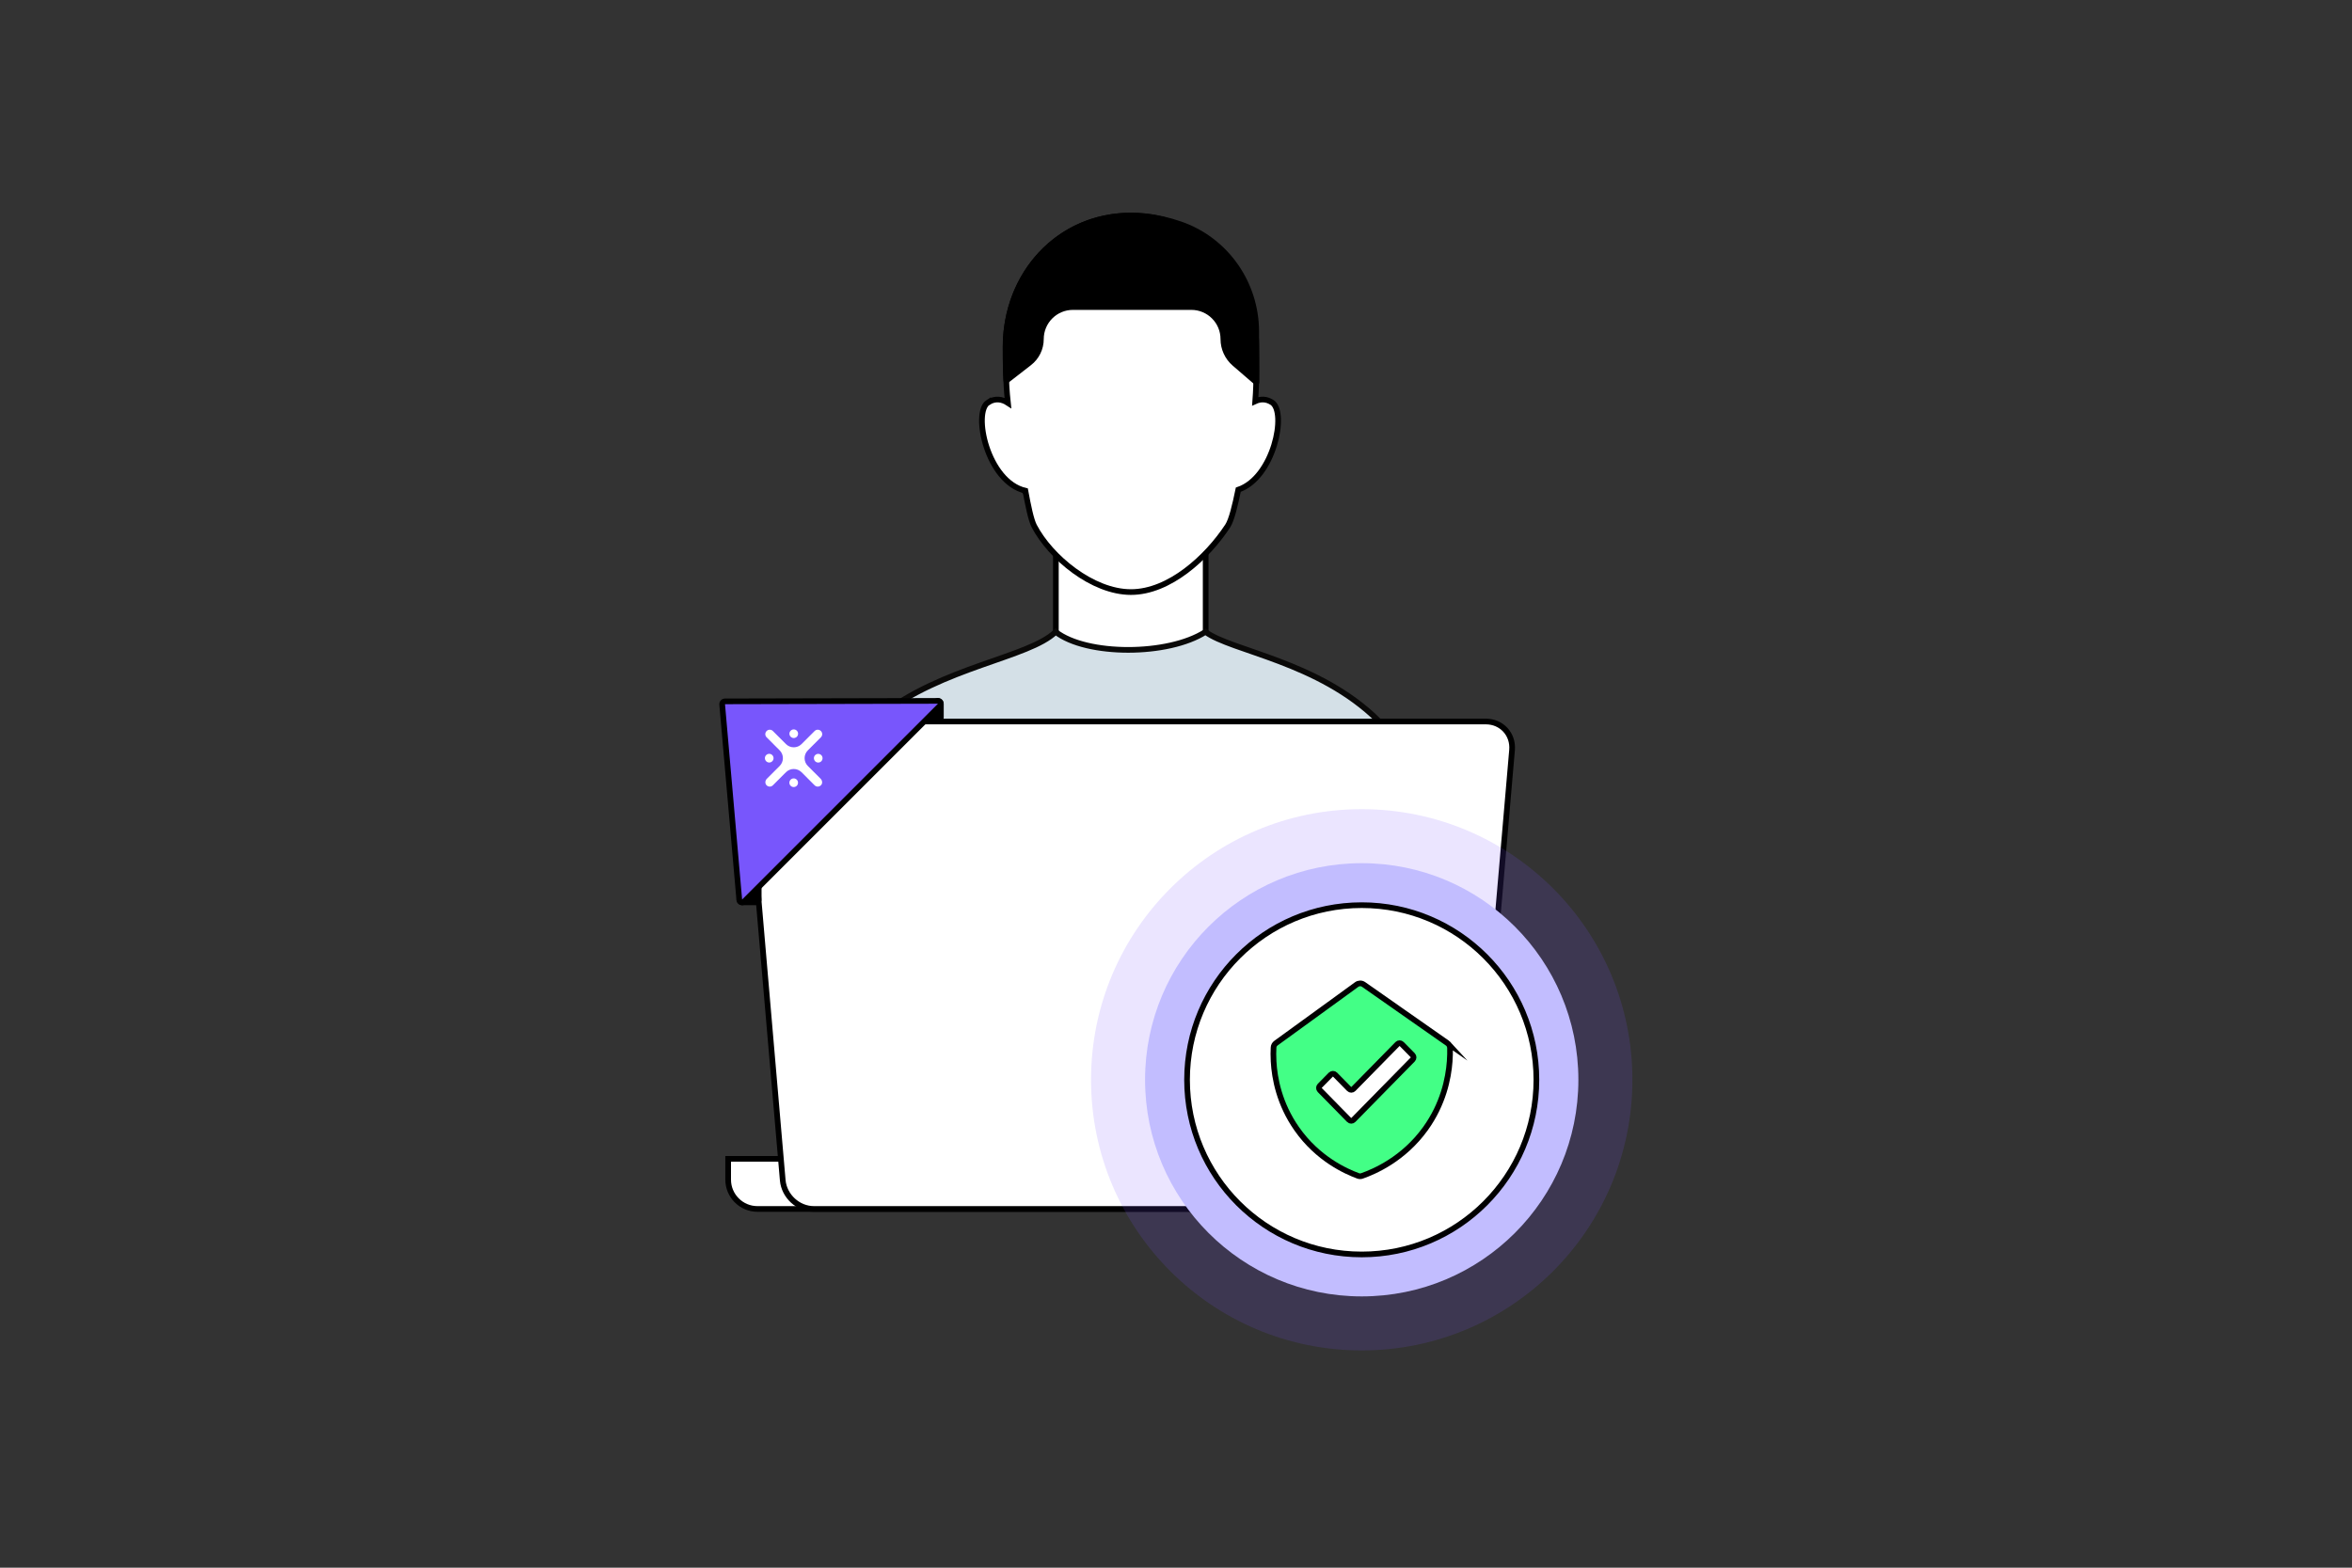
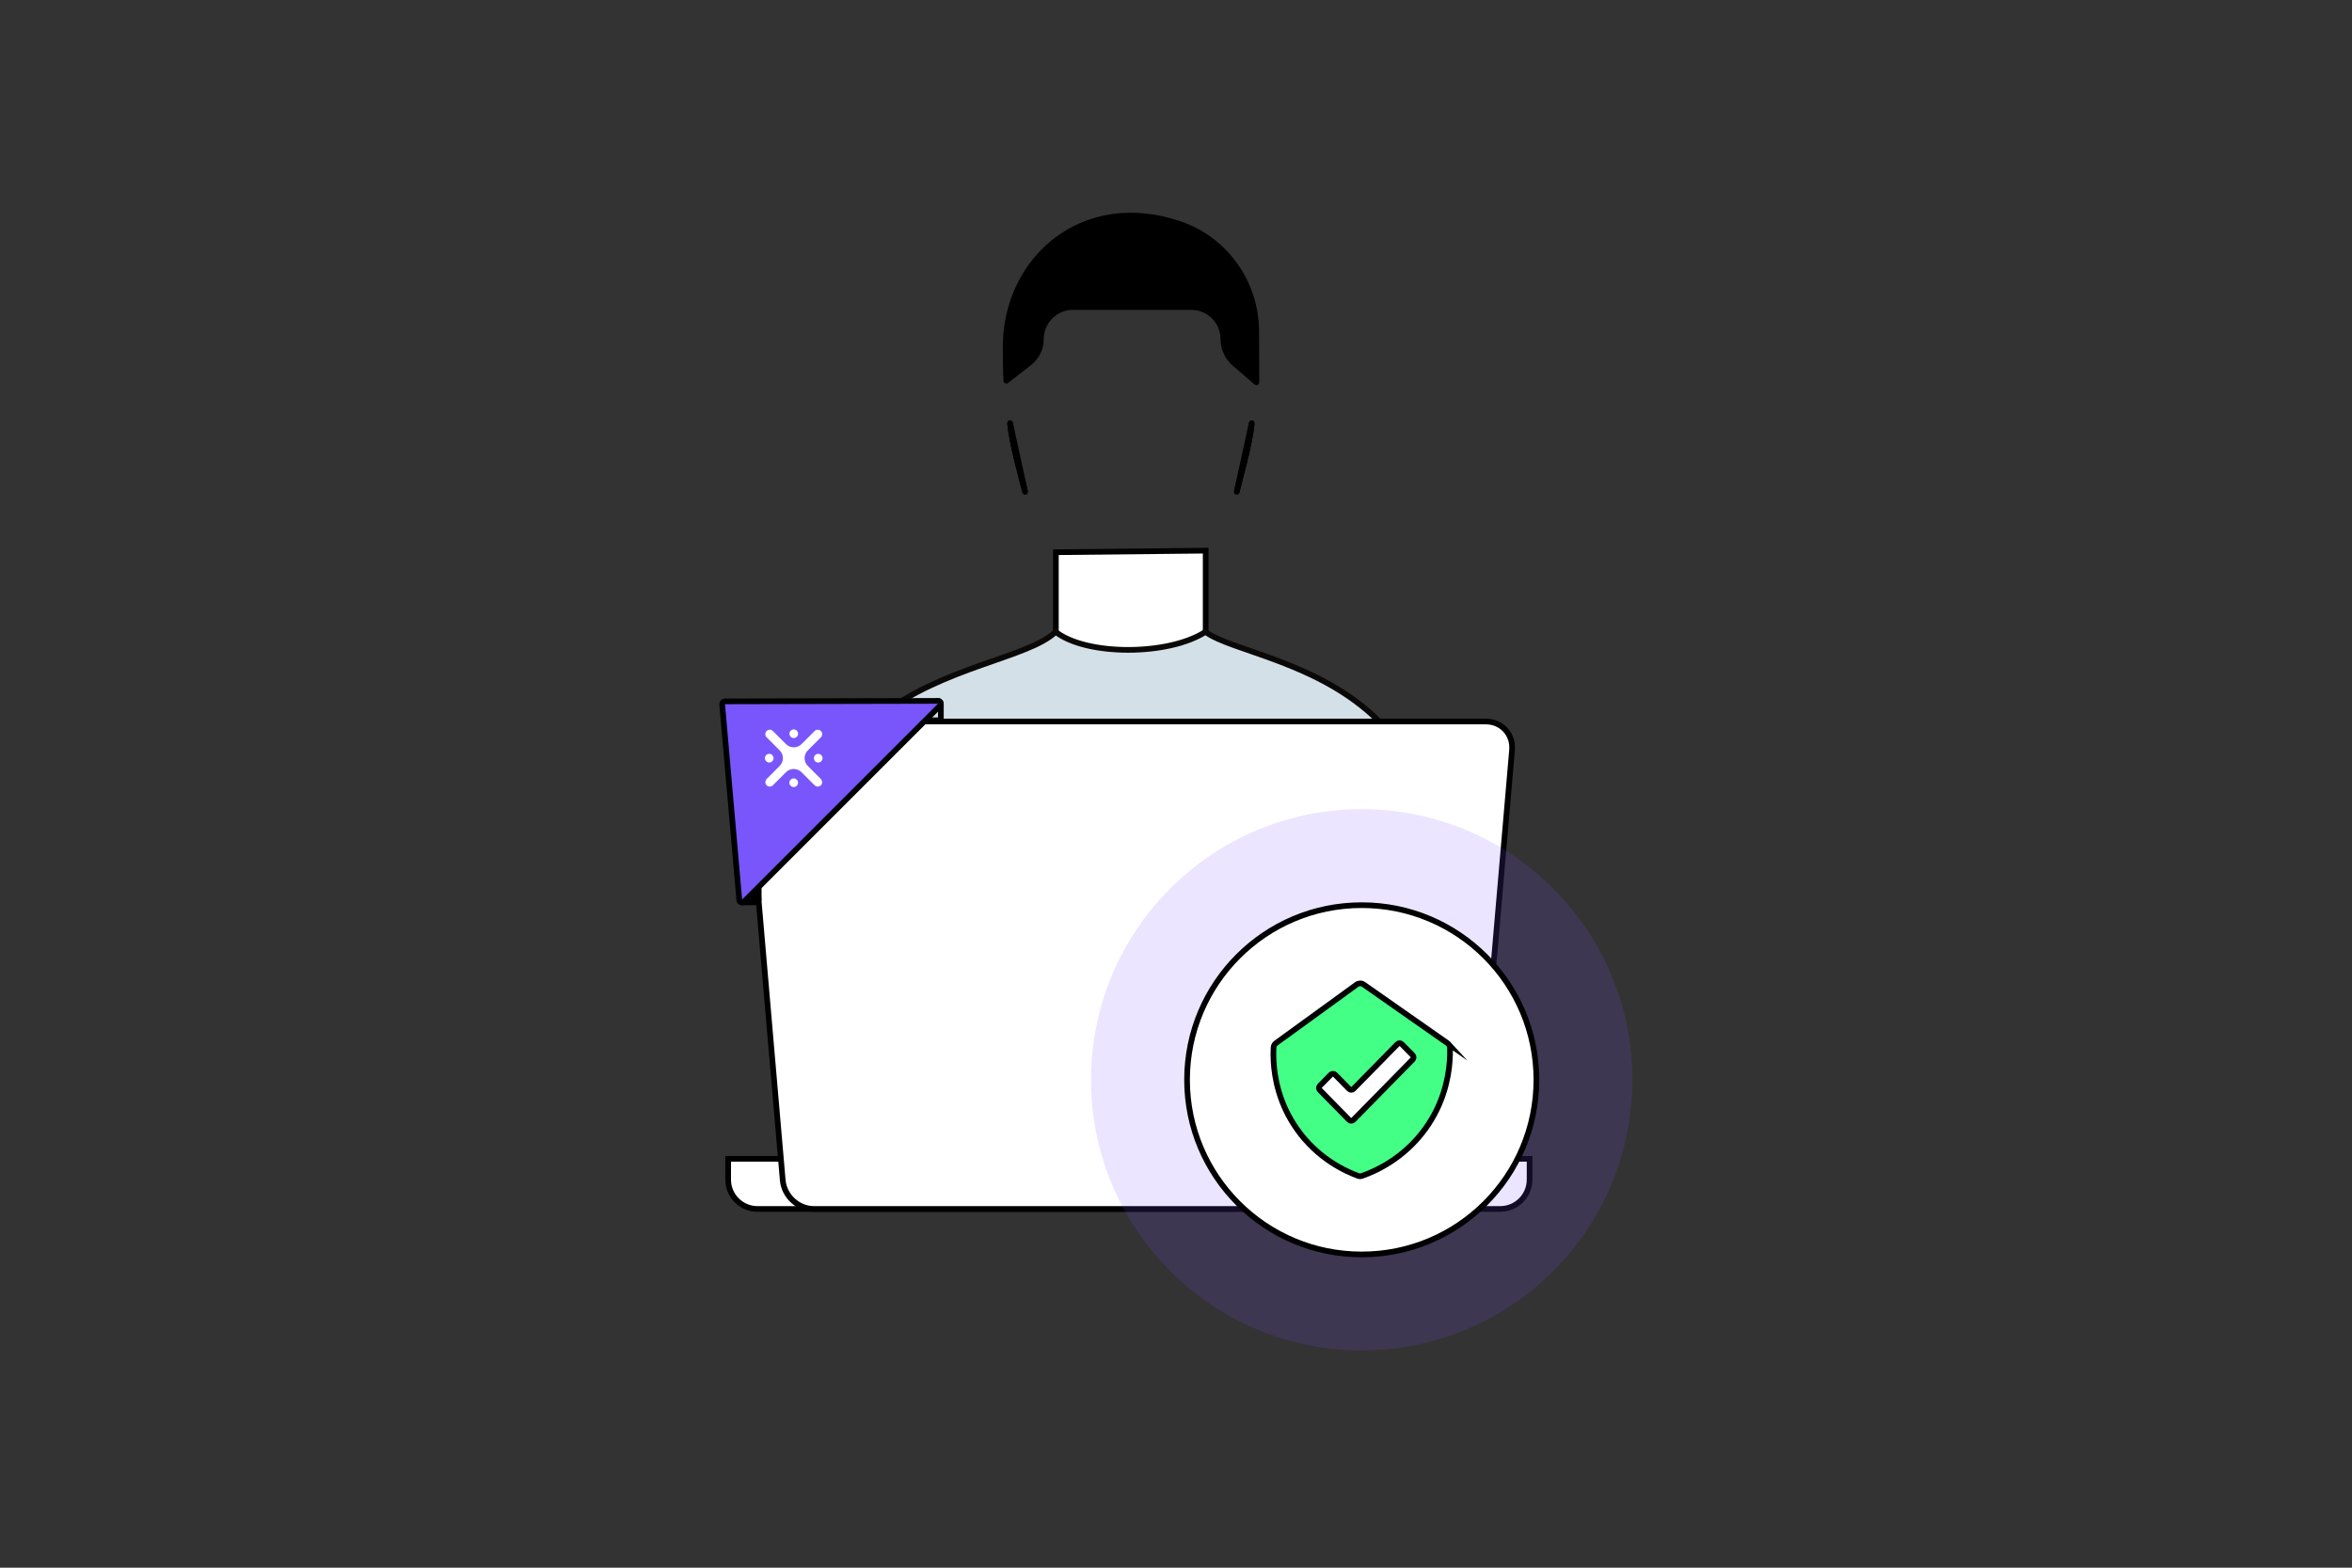
<svg xmlns="http://www.w3.org/2000/svg" width="1200" height="800" viewBox="0 0 1200 800" fill="none">
  <rect x="0" y="0" width="1200" height="800" fill="#333333" stroke="none" />
  <path d="M538.707 363.91V281.801L615.138 281V363.932H538.707V363.91Z" fill="white" stroke="black" stroke-width="2.894" stroke-miterlimit="10" />
  <path d="M523.007 251.009C521.805 245.644 516.35 227.165 515.349 215.922L523.007 251.009Z" fill="white" stroke="black" stroke-width="2.894" stroke-miterlimit="10" />
  <path d="M523.007 251.009C521.805 245.644 516.35 227.165 515.349 215.922Z" fill="white" />
  <path d="M523.007 251.009C521.805 245.644 516.35 227.165 515.349 215.922" stroke="black" stroke-width="2.894" stroke-linecap="round" stroke-linejoin="round" />
  <path d="M630.973 251.009C632.13 245.644 637.607 227.165 638.631 215.922L630.973 251.009Z" fill="white" stroke="black" stroke-width="2.894" stroke-miterlimit="10" />
  <path d="M630.973 251.009C632.13 245.644 637.607 227.165 638.631 215.922Z" fill="white" />
  <path d="M630.973 251.009C632.13 245.644 637.607 227.165 638.631 215.922" stroke="black" stroke-width="2.894" stroke-linecap="round" stroke-linejoin="round" />
-   <path d="M504.115 205.377C507.788 203.017 511.328 203.707 514.245 205.622C513.043 194.49 513.043 184.182 513.043 176.991C513.043 140.034 540.048 110 577.028 110C614.008 110 640.947 140.034 640.947 176.991C640.947 183.937 641.258 193.956 640.435 204.754C643.017 203.574 645.956 203.418 648.984 205.355C656.642 210.275 649.941 243.737 631.774 249.904C630.149 257.786 628.368 265.377 626.364 268.428C615.789 284.502 596.575 302.135 577.006 302.135C557.436 302.135 535.974 284.368 527.647 268.428C526.044 265.333 524.553 258.03 523.15 250.416C503.625 245.897 496.189 210.431 504.115 205.355V205.377Z" fill="white" stroke="black" stroke-width="2.894" stroke-miterlimit="10" />
  <path d="M577.095 417.274C529.206 417.34 483.188 398.773 448.724 365.511C481.05 340.064 524.798 335.744 538.602 322.453C554.387 334.698 595.997 334.698 615.032 322.453C628.391 332.36 672.606 337.503 703.174 367.648C668.955 399.574 623.893 417.318 577.095 417.251V417.274Z" fill="#D4E0E7" stroke="#0A0908" stroke-width="2.894" stroke-miterlimit="10" />
  <path d="M640.925 169.245C640.925 144.643 625.519 122.513 602.276 114.454C552.94 97.333 513.088 131.998 513.088 176.992C513.088 181.69 513.088 187.568 513.444 194.269L525.132 185.185C528.895 182.269 531.077 177.772 531.077 173.029C531.077 164.013 538.379 156.688 547.418 156.688H607.819C616.836 156.688 624.161 163.99 624.161 173.029C624.161 177.816 626.254 182.358 629.86 185.475L641.037 195.115L640.925 169.267V169.245Z" fill="black" stroke="black" stroke-width="2.894" stroke-linecap="round" stroke-linejoin="round" />
  <path d="M765.442 616.938H386.472C378.212 616.938 371.511 610.236 371.511 601.976V591.357H780.403V601.976C780.403 610.236 773.702 616.938 765.442 616.938Z" fill="white" stroke="black" stroke-width="2.894" stroke-miterlimit="10" />
  <path d="M380.455 382.788L389.895 492.548L399.357 602.307C400.069 610.389 407.171 616.934 415.253 616.934H736.628C744.732 616.934 751.834 610.389 752.524 602.307L761.986 492.548L771.448 382.788C772.16 374.707 766.149 368.184 758.067 368.184H393.791C385.709 368.184 379.743 374.707 380.455 382.788Z" fill="white" stroke="black" stroke-width="2.894" stroke-miterlimit="10" />
  <path opacity="0.15" d="M694.753 689.128C771.024 689.128 832.854 627.298 832.854 551.027C832.854 474.756 771.024 412.926 694.753 412.926C618.482 412.926 556.652 474.756 556.652 551.027C556.652 627.298 618.482 689.128 694.753 689.128Z" fill="#7856FF" />
-   <path d="M694.754 661.562C755.803 661.562 805.293 612.072 805.293 551.023C805.293 489.974 755.803 440.484 694.754 440.484C633.706 440.484 584.216 489.974 584.216 551.023C584.216 612.072 633.706 661.562 694.754 661.562Z" fill="#C2BDFF" />
  <path d="M694.755 640.152C743.957 640.152 783.876 600.256 783.876 551.031C783.876 501.806 743.98 461.91 694.755 461.91C645.53 461.91 605.634 501.806 605.634 551.031C605.634 600.256 645.53 640.152 694.755 640.152Z" fill="white" stroke="black" stroke-width="2.894" stroke-miterlimit="10" />
  <path d="M738.515 532.327C730.189 526.494 721.84 520.661 713.491 514.828C713.268 514.649 713.068 514.494 712.845 514.36C707.146 510.375 701.424 506.367 695.725 502.382C694.656 501.625 693.231 501.648 692.162 502.427C686.908 506.256 681.632 510.063 676.355 513.915C676.244 513.982 676.155 514.048 676.044 514.137C667.695 520.193 659.368 526.249 651.019 532.304C650.262 532.861 649.795 533.685 649.773 534.62C649.728 535.51 649.684 536.579 649.684 537.781C649.684 538.984 649.728 540.253 649.795 541.677C650.285 550.316 652.689 563.318 661.595 576.03C672.348 591.392 686.686 597.759 692.897 600.052C693.565 600.297 694.278 600.32 694.945 600.052C701.268 597.826 716.007 591.548 727.228 576.008C736.356 563.34 738.983 550.293 739.628 541.655C739.74 540.342 739.784 539.139 739.806 538.048V534.731C739.762 533.752 739.294 532.861 738.493 532.304L738.515 532.327Z" fill="#43FF86" stroke="black" stroke-width="2.894" stroke-miterlimit="10" stroke-linecap="round" />
  <path d="M712.992 532.8L690.528 555.687C689.927 556.31 688.925 556.31 688.324 555.687L681.177 548.406C680.576 547.783 679.574 547.783 678.973 548.406L673.363 554.106C672.784 554.707 672.784 555.664 673.363 556.265L681.645 564.703L688.302 571.494C688.903 572.117 689.905 572.117 690.506 571.494L720.784 540.659C721.363 540.057 721.363 539.1 720.784 538.499L715.174 532.8C714.573 532.176 713.571 532.176 712.97 532.8H712.992Z" fill="white" stroke="black" stroke-width="2.894" stroke-linecap="round" stroke-linejoin="round" />
  <path d="M378.657 460.479C378.078 460.479 377.544 460.123 377.321 459.588C377.098 459.054 377.232 458.43 377.633 458.007L384.624 451.017C384.891 450.75 385.269 450.594 385.648 450.594C385.826 450.594 386.026 450.638 386.204 450.705C386.739 450.928 387.095 451.462 387.095 452.041V459.032C387.095 459.833 386.449 460.479 385.648 460.479H378.657Z" fill="black" />
  <path d="M385.655 452.043V459.033H378.664L385.655 452.043ZM385.655 449.148C384.898 449.148 384.164 449.438 383.607 449.994L376.616 456.985C375.792 457.809 375.548 459.056 375.993 460.147C376.438 461.237 377.507 461.928 378.664 461.928H385.655C387.258 461.928 388.549 460.636 388.549 459.033V452.043C388.549 450.863 387.837 449.816 386.768 449.371C386.412 449.215 386.034 449.148 385.655 449.148Z" fill="black" />
-   <path d="M471.58 367.545C471.001 367.545 470.467 367.189 470.244 366.655C470.021 366.12 470.155 365.497 470.556 365.074L477.546 358.083C477.814 357.816 478.192 357.66 478.571 357.66C478.749 357.66 478.949 357.705 479.127 357.772C479.661 357.994 480.018 358.528 480.018 359.107V366.098C480.018 366.9 479.372 367.545 478.571 367.545H471.58Z" fill="black" />
  <path d="M478.575 359.109V366.1H471.585L478.575 359.109ZM478.598 356.215C477.841 356.215 477.106 356.504 476.549 357.061L469.559 364.052C468.735 364.875 468.49 366.122 468.935 367.213C469.38 368.304 470.449 368.994 471.607 368.994H478.598C480.201 368.994 481.492 367.703 481.492 366.1V359.109C481.492 357.929 480.779 356.883 479.711 356.437C479.355 356.282 478.976 356.215 478.598 356.215Z" fill="black" />
  <path d="M378.634 460.473C378.478 460.473 378.3 460.451 378.144 460.384C377.61 460.184 377.254 459.716 377.209 459.16L368.482 359.486C368.437 359.085 368.571 358.684 368.861 358.373C369.128 358.083 369.528 357.905 369.929 357.905L478.598 357.66C479.176 357.66 479.711 358.016 479.933 358.551C480.156 359.085 480.022 359.708 479.622 360.131L379.703 460.05C379.436 460.317 379.057 460.473 378.679 460.473H378.634Z" fill="#7856FC" />
  <path d="M478.551 359.109L378.632 459.028C375.715 425.811 372.821 392.571 369.904 359.354C406.127 359.265 442.35 359.176 478.551 359.109ZM478.551 356.215L407.975 356.371L369.904 356.46C369.103 356.46 368.324 356.794 367.767 357.395C367.21 357.996 366.943 358.797 367.01 359.599L371.374 409.447L375.737 459.295C375.826 460.408 376.583 461.388 377.63 461.766C377.964 461.878 378.298 461.945 378.609 461.945C379.366 461.945 380.101 461.655 380.658 461.099L480.577 361.18C481.4 360.356 481.645 359.109 481.2 358.018C480.755 356.927 479.686 356.237 478.528 356.237L478.551 356.215Z" fill="black" />
  <path d="M406.538 372.864C406.115 372.441 405.558 372.219 404.979 372.219C404.401 372.219 403.844 372.441 403.421 372.864C402.998 373.287 402.775 373.844 402.775 374.423C402.775 375.002 402.998 375.558 403.421 375.981C403.532 376.093 403.644 376.182 403.755 376.248C404.111 376.493 404.534 376.627 404.979 376.627C405.425 376.627 405.848 376.493 406.204 376.248C406.315 376.159 406.427 376.07 406.538 375.981C406.961 375.558 407.184 375.002 407.184 374.423C407.184 373.844 406.961 373.287 406.538 372.864Z" fill="white" />
  <path d="M403.388 400.989C403.811 401.412 404.367 401.635 404.946 401.635C405.525 401.635 406.082 401.412 406.505 400.989C406.928 400.566 407.15 400.009 407.15 399.431C407.15 398.83 406.928 398.295 406.505 397.872C406.082 397.449 405.525 397.227 404.946 397.227C404.367 397.227 403.811 397.449 403.388 397.872C402.965 398.295 402.742 398.852 402.742 399.431C402.742 400.009 402.965 400.566 403.388 400.989Z" fill="white" />
  <path d="M390.994 400.605C391.44 401.14 392.085 401.407 392.731 401.407C393.31 401.407 393.889 401.184 394.334 400.739L401.013 394.06C403.195 391.878 406.735 391.878 408.939 394.06L415.618 400.739C416.063 401.184 416.642 401.407 417.221 401.407C417.866 401.407 418.49 401.14 418.957 400.605C419.737 399.692 419.558 398.29 418.712 397.422L412.145 390.854C409.963 388.672 409.963 385.132 412.145 382.928L418.824 376.249C419.714 375.358 419.714 373.933 418.824 373.043C417.933 372.152 416.508 372.152 415.618 373.043L408.939 379.722C406.757 381.904 403.217 381.904 401.013 379.722L394.334 373.043C393.443 372.152 392.018 372.152 391.128 373.043C390.237 373.933 390.237 375.358 391.128 376.249L397.807 382.928C399.989 385.11 399.989 388.65 397.807 390.854L391.239 397.422C390.393 398.268 390.215 399.67 390.994 400.605Z" fill="white" />
  <path d="M419.666 386.903C419.666 386.302 419.443 385.768 419.02 385.345C418.597 384.922 418.041 384.699 417.462 384.699C416.883 384.699 416.326 384.922 415.903 385.345C415.48 385.768 415.258 386.324 415.258 386.903C415.258 387.059 415.258 387.193 415.302 387.349C415.391 387.772 415.592 388.172 415.903 388.484C416.326 388.907 416.883 389.13 417.462 389.13C418.041 389.13 418.597 388.907 419.02 388.484C419.443 388.061 419.666 387.504 419.666 386.926V386.903Z" fill="white" />
-   <path d="M390.901 388.465C391.77 389.333 393.172 389.333 394.018 388.465C394.441 388.042 394.664 387.485 394.664 386.906C394.664 386.75 394.664 386.617 394.619 386.461C394.619 386.349 394.575 386.26 394.53 386.149C394.419 385.837 394.241 385.57 394.018 385.325C393.595 384.902 393.017 384.68 392.46 384.68C391.903 384.68 391.324 384.902 390.901 385.325C390.478 385.748 390.256 386.305 390.256 386.884C390.256 387.485 390.478 388.019 390.901 388.442V388.465Z" fill="white" />
+   <path d="M390.901 388.465C391.77 389.333 393.172 389.333 394.018 388.465C394.441 388.042 394.664 387.485 394.664 386.906C394.664 386.75 394.664 386.617 394.619 386.461C394.419 385.837 394.241 385.57 394.018 385.325C393.595 384.902 393.017 384.68 392.46 384.68C391.903 384.68 391.324 384.902 390.901 385.325C390.478 385.748 390.256 386.305 390.256 386.884C390.256 387.485 390.478 388.019 390.901 388.442V388.465Z" fill="white" />
</svg>